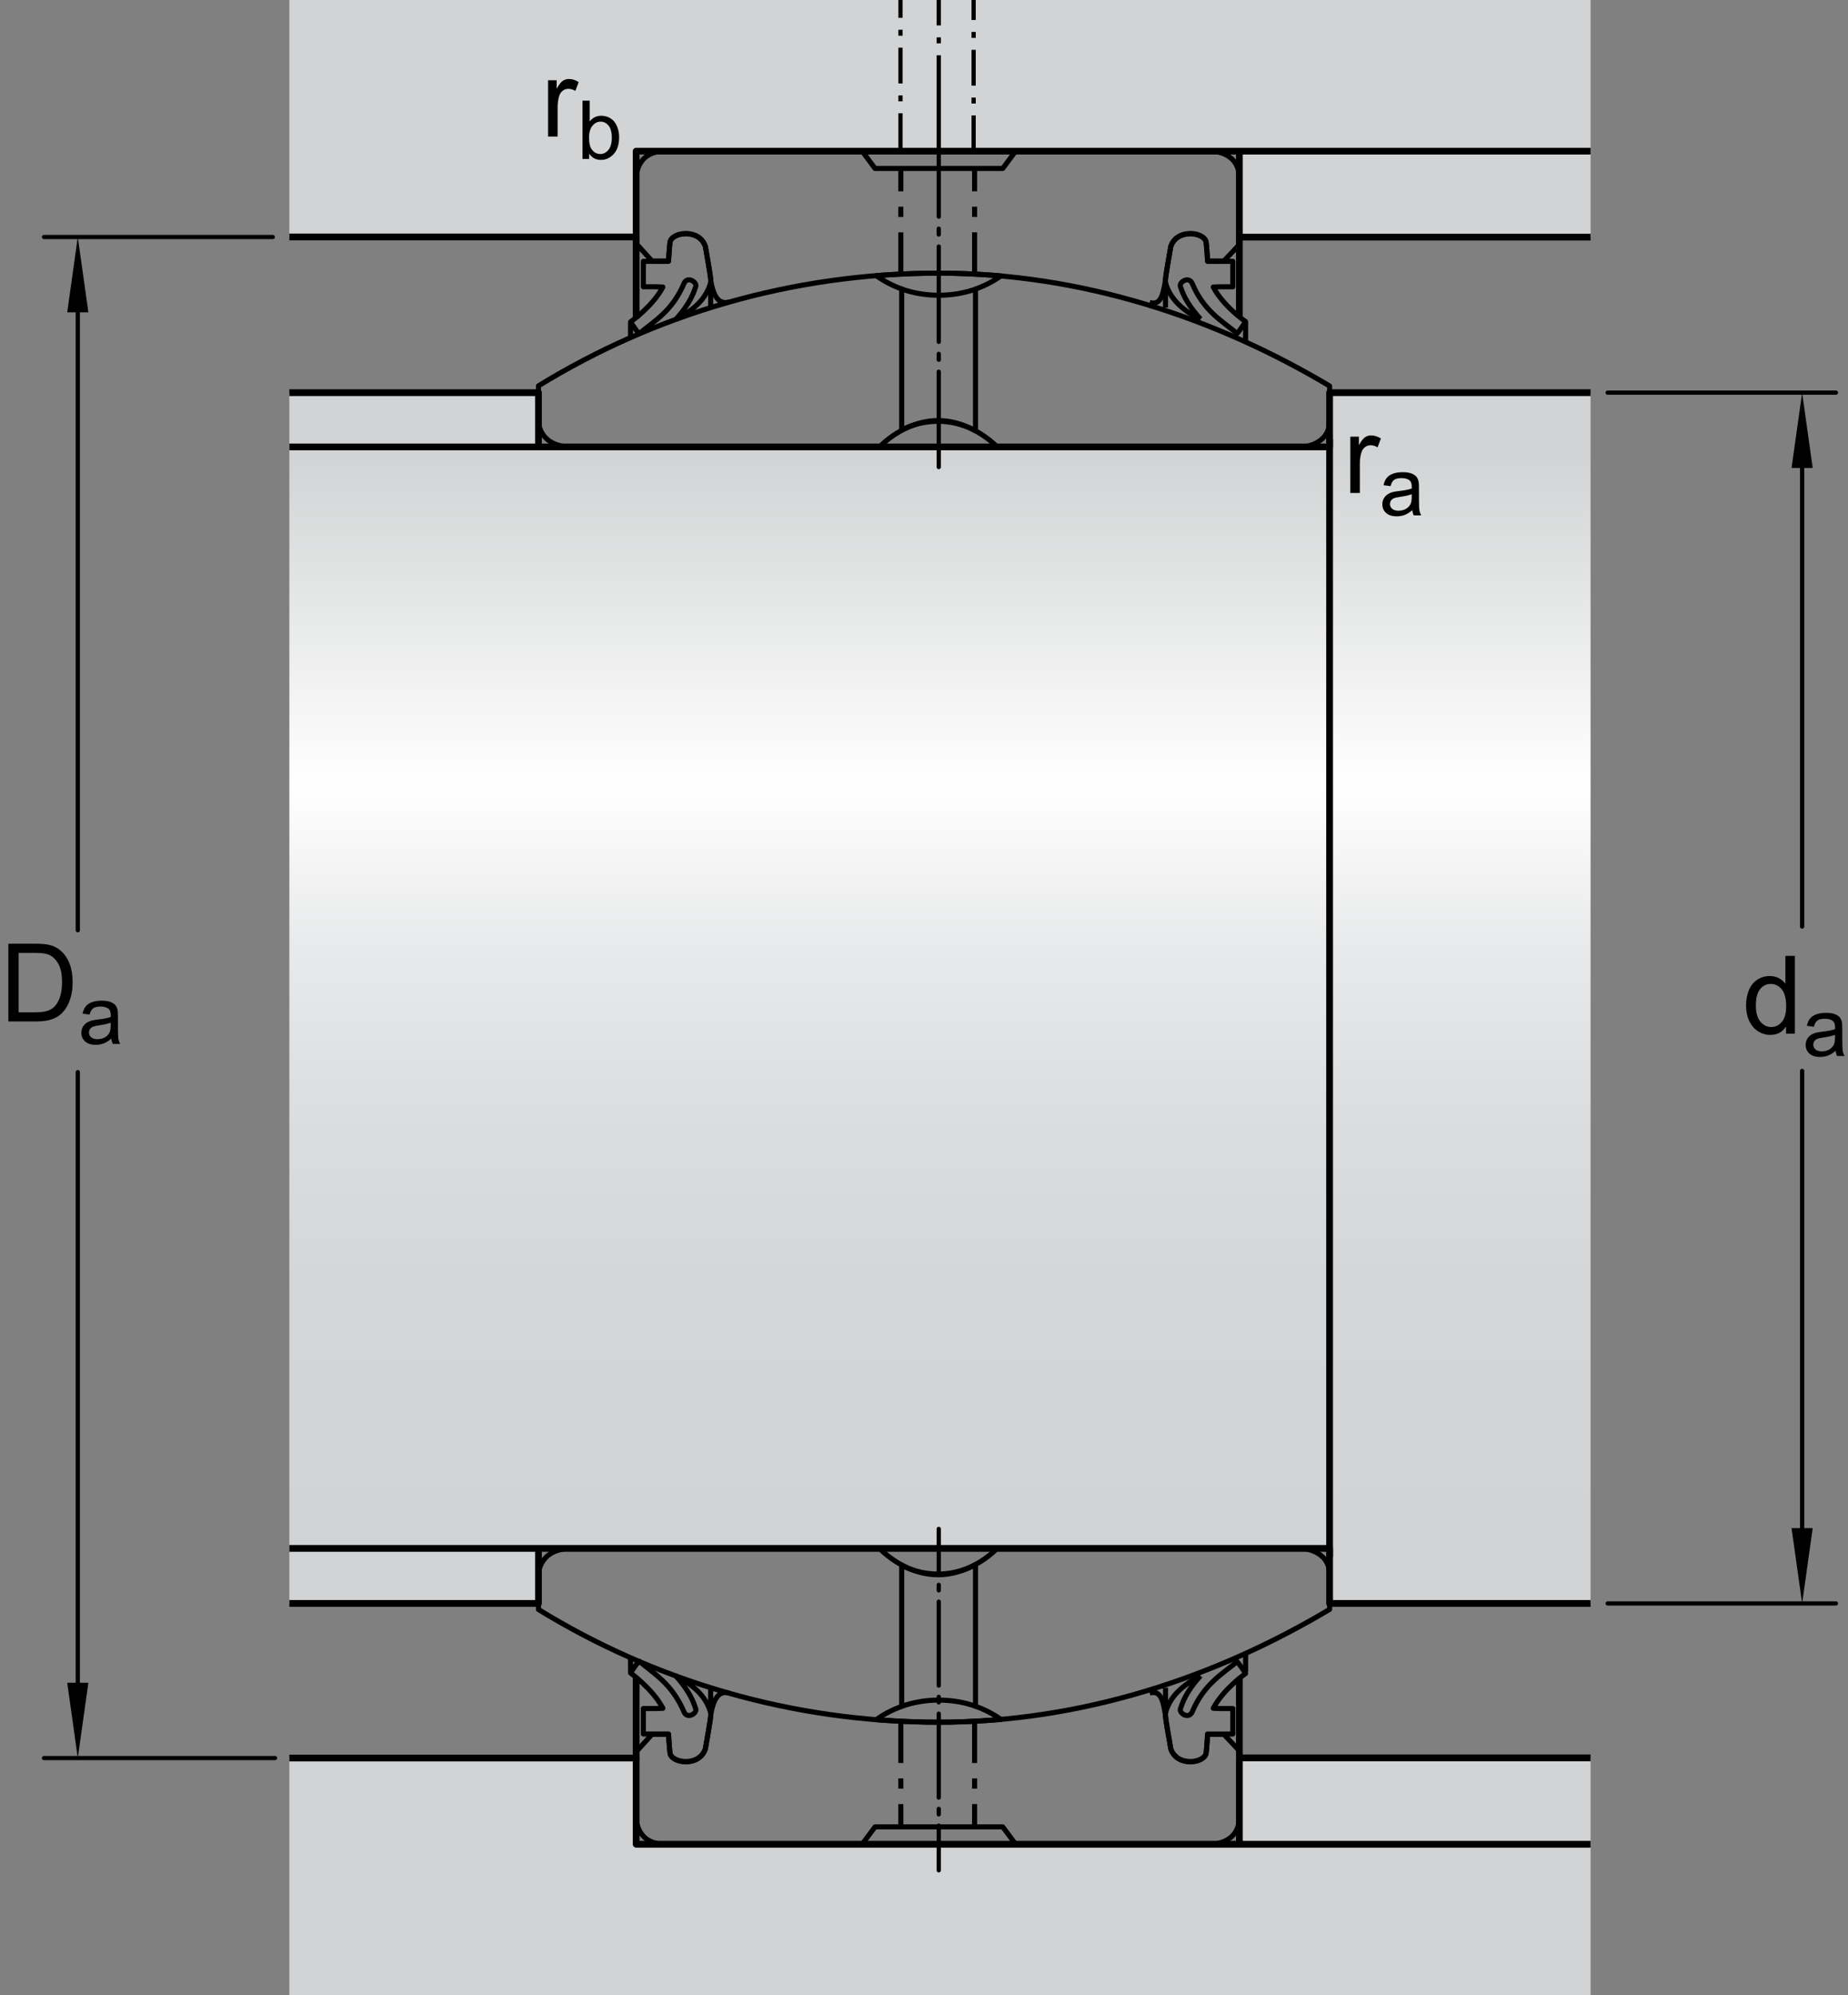
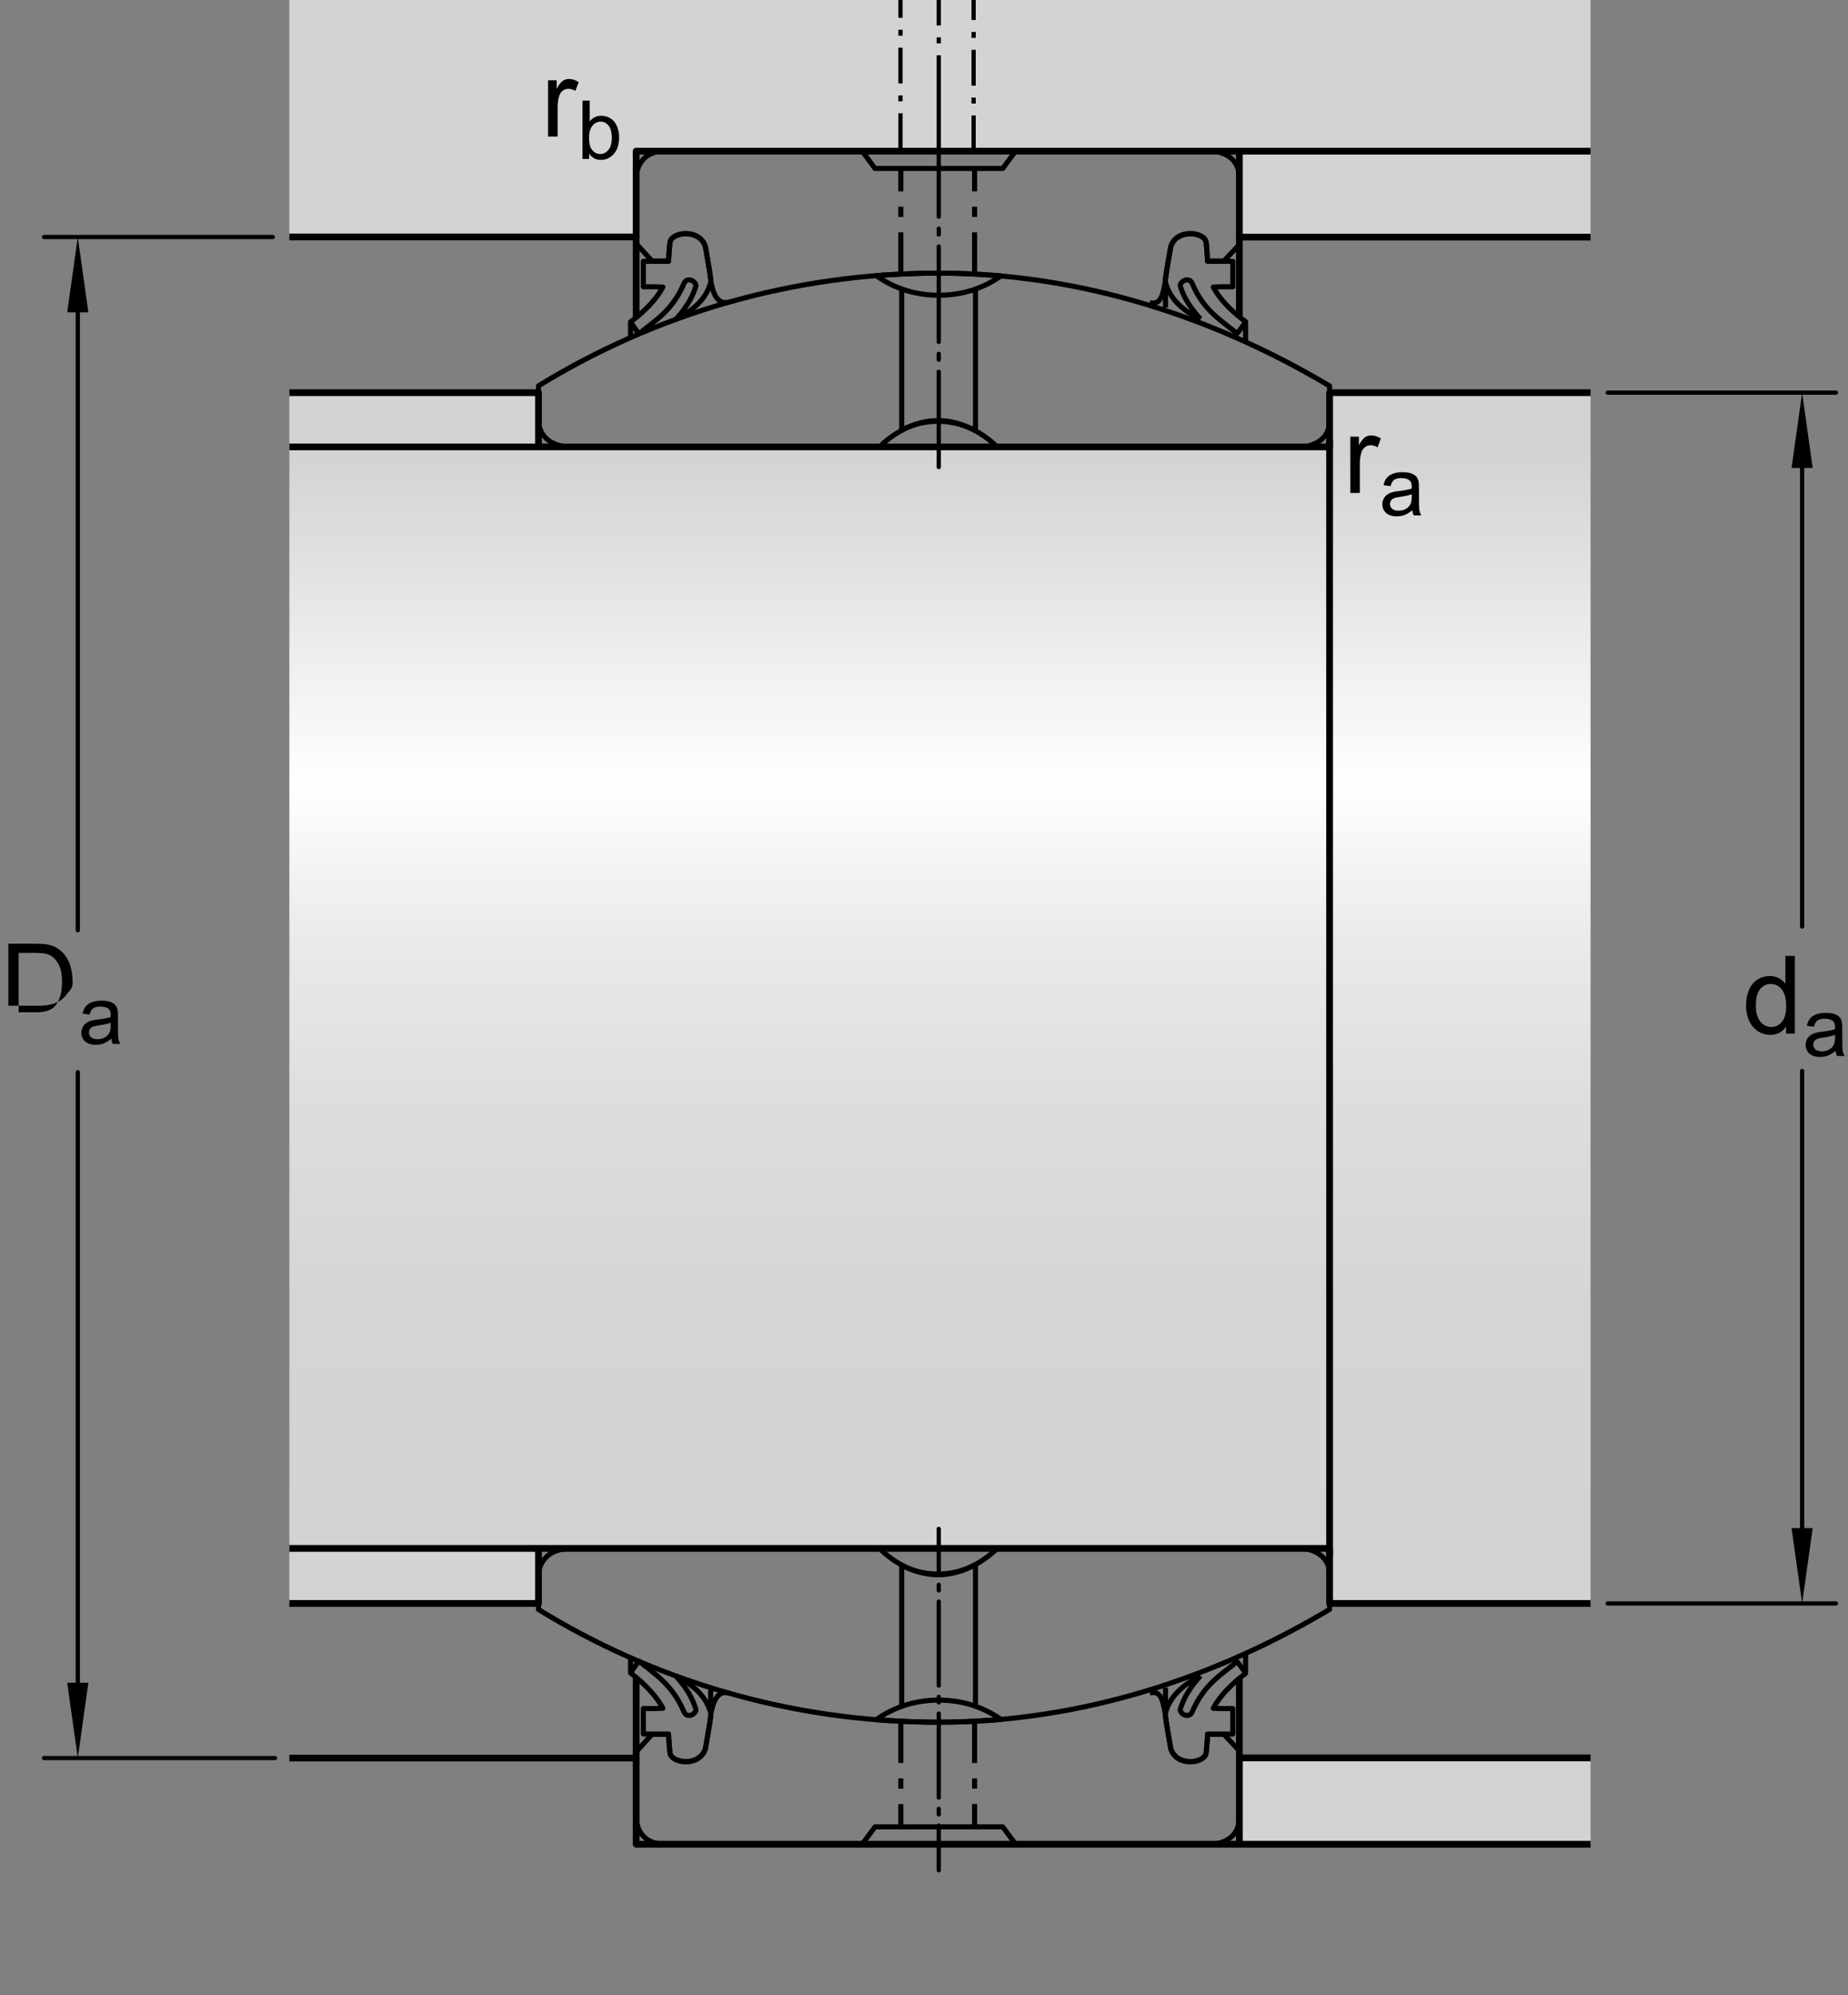
<svg xmlns="http://www.w3.org/2000/svg" version="1.1" id="Layer_2" x="0px" y="0px" width="204.271px" height="220.454px" viewBox="0 0 204.271 220.454" enable-background="new 0 0 204.271 220.454" xml:space="preserve">
  <rect x="0" y="0" width="204.271" height="220.454" fill="#808080" stroke="none" />
  <path fill="none" stroke="#000000" stroke-width="0.561" stroke-linejoin="round" d="M70.321,35.167V19.723  c0,0-0.104-3.019,3.185-3.019h21.796l1.418,1.91h14.121l1.418-1.91h21.566c0,0,3.172-0.078,3.172,3.046v15.317" />
  <linearGradient id="SVGID_1_" gradientUnits="userSpaceOnUse" x1="103.9" y1="50.285" x2="103.9" y2="171.467">
    <stop offset="0" style="stop-color:#D1D3D4" />
    <stop offset="0.3" style="stop-color:#FFFFFF" />
    <stop offset="0.441" style="stop-color:#E9EAEB" />
    <stop offset="0.597" style="stop-color:#DCDDDE" />
    <stop offset="0.771" style="stop-color:#D4D5D7" />
    <stop offset="1" style="stop-color:#D1D3D4" />
  </linearGradient>
  <polygon fill="url(#SVGID_1_)" points="146.97,43.389 146.97,49.386 31.984,49.386 31.984,171.102 146.97,171.102 146.97,177.182   175.815,177.182 175.815,43.389 " />
-   <polygon fill="#D1D3D4" points="31.984,194.263 70.321,194.267 70.321,203.791 175.815,203.791 175.815,220.454 31.984,220.454 " />
  <rect x="31.984" y="171.102" fill="#D1D3D4" width="27.535" height="6.08" />
  <rect x="136.997" y="16.705" fill="#D1D3D4" width="38.818" height="9.5" />
  <polygon fill="#D1D3D4" points="31.984,26.134 70.321,26.127 70.321,16.648 175.815,16.648 175.815,-0.057 31.984,-0.057 " />
  <rect x="31.984" y="43.389" fill="#D1D3D4" width="27.535" height="5.997" />
  <polygon fill="#D1D3D4" points="175.815,194.267 175.815,203.791 136.997,203.791 136.997,194.249 " />
  <line fill="none" stroke="#000000" stroke-width="0.748" stroke-linejoin="round" stroke-miterlimit="1" x1="146.97" y1="48.525" x2="146.97" y2="172.013" />
  <polyline fill="none" stroke="#000000" stroke-width="0.748" stroke-linejoin="round" stroke-miterlimit="1" points="  175.815,177.182 146.97,177.182 146.97,171.102 31.984,171.102 " />
  <polyline fill="none" stroke="#000000" stroke-width="0.748" stroke-linejoin="round" stroke-miterlimit="1" points="  175.815,43.389 146.97,43.389 146.97,49.386 31.984,49.386 " />
  <polyline fill="none" stroke="#000000" stroke-width="0.748" stroke-linejoin="round" stroke-miterlimit="1" points="  31.984,194.267 70.321,194.267 70.321,203.791 175.815,203.791 " />
  <polyline fill="none" stroke="#000000" stroke-width="0.748" stroke-linejoin="round" stroke-miterlimit="1" points="  31.984,26.184 70.321,26.184 70.321,16.705 175.815,16.705 " />
  <polyline fill="none" stroke="#000000" stroke-width="0.748" stroke-linejoin="round" stroke-miterlimit="1" points="  59.52,171.102 59.52,177.182 31.984,177.182 " />
  <polyline fill="none" stroke="#000000" stroke-width="0.748" stroke-linejoin="round" stroke-miterlimit="1" points="59.52,49.386   59.52,43.389 31.984,43.389 " />
  <line fill="none" stroke="#000000" stroke-width="0.748" stroke-linejoin="round" stroke-miterlimit="1" x1="136.997" y1="26.204" x2="136.997" y2="26.204" />
  <line fill="none" stroke="#000000" stroke-width="0.468" stroke-linecap="round" stroke-linejoin="round" stroke-miterlimit="1" x1="8.599" y1="32.877" x2="8.599" y2="102.796" />
  <line fill="none" stroke="#000000" stroke-width="0.468" stroke-linecap="round" stroke-linejoin="round" stroke-miterlimit="1" x1="8.599" y1="118.47" x2="8.599" y2="188.39" />
  <line fill="none" stroke="#000000" stroke-width="0.468" stroke-linecap="round" stroke-linejoin="round" stroke-miterlimit="1" x1="30.154" y1="26.19" x2="4.864" y2="26.19" />
  <line fill="none" stroke="#000000" stroke-width="0.468" stroke-linecap="round" stroke-linejoin="round" stroke-miterlimit="1" x1="30.397" y1="194.267" x2="4.864" y2="194.267" />
  <line fill="none" stroke="#000000" stroke-width="0.468" stroke-linecap="round" stroke-linejoin="round" stroke-miterlimit="1" x1="199.201" y1="48.35" x2="199.201" y2="102.384" />
  <line fill="none" stroke="#000000" stroke-width="0.468" stroke-linecap="round" stroke-linejoin="round" stroke-miterlimit="1" x1="199.201" y1="118.337" x2="199.201" y2="170.424" />
  <line fill="none" stroke="#000000" stroke-width="0.468" stroke-linecap="round" stroke-linejoin="round" stroke-miterlimit="1" x1="177.706" y1="43.389" x2="202.936" y2="43.389" />
  <line fill="none" stroke="#000000" stroke-width="0.468" stroke-linecap="round" stroke-linejoin="round" stroke-miterlimit="1" x1="177.706" y1="177.182" x2="202.936" y2="177.182" />
  <polygon points="7.429,34.514 8.599,26.19 9.769,34.514 " />
  <polygon points="9.769,185.946 8.599,194.267 7.429,185.946 " />
  <polygon points="198.031,51.711 199.201,43.389 200.369,51.711 " />
  <polygon points="200.369,168.859 199.201,177.182 198.031,168.859 " />
  <g>
-     <path d="M0.926,112.872v-8.59h2.959c0.668,0,1.178,0.041,1.529,0.123c0.492,0.113,0.912,0.318,1.26,0.615   c0.453,0.383,0.792,0.872,1.017,1.468s0.337,1.276,0.337,2.042c0,0.652-0.076,1.23-0.229,1.734s-0.348,0.921-0.586,1.251   s-0.499,0.59-0.782,0.779s-0.625,0.333-1.025,0.431s-0.86,0.146-1.38,0.146H0.926z M2.062,111.858h1.834   c0.566,0,1.011-0.053,1.333-0.158s0.579-0.254,0.771-0.445c0.27-0.27,0.479-0.632,0.63-1.087s0.226-1.007,0.226-1.655   c0-0.898-0.147-1.589-0.442-2.071s-0.653-0.806-1.075-0.97c-0.305-0.117-0.795-0.176-1.471-0.176H2.062V111.858z" />
+     <path d="M0.926,112.872v-8.59h2.959c0.668,0,1.178,0.041,1.529,0.123c0.492,0.113,0.912,0.318,1.26,0.615   c0.453,0.383,0.792,0.872,1.017,1.468s0.337,1.276,0.337,2.042s-0.348,0.921-0.586,1.251   s-0.499,0.59-0.782,0.779s-0.625,0.333-1.025,0.431s-0.86,0.146-1.38,0.146H0.926z M2.062,111.858h1.834   c0.566,0,1.011-0.053,1.333-0.158s0.579-0.254,0.771-0.445c0.27-0.27,0.479-0.632,0.63-1.087s0.226-1.007,0.226-1.655   c0-0.898-0.147-1.589-0.442-2.071s-0.653-0.806-1.075-0.97c-0.305-0.117-0.795-0.176-1.471-0.176H2.062V111.858z" />
    <path d="M12.305,114.771c-0.293,0.249-0.575,0.425-0.846,0.527c-0.271,0.103-0.562,0.154-0.873,0.154   c-0.513,0-0.907-0.125-1.182-0.376c-0.275-0.25-0.413-0.57-0.413-0.96c0-0.229,0.052-0.438,0.156-0.626   c0.104-0.189,0.24-0.341,0.408-0.455s0.358-0.201,0.569-0.259c0.155-0.041,0.39-0.081,0.703-0.119   c0.639-0.076,1.109-0.167,1.411-0.272c0.003-0.108,0.004-0.177,0.004-0.207c0-0.322-0.075-0.549-0.224-0.681   c-0.202-0.179-0.502-0.268-0.901-0.268c-0.372,0-0.647,0.065-0.824,0.196s-0.308,0.361-0.393,0.692l-0.773-0.105   c0.07-0.331,0.186-0.598,0.347-0.802c0.161-0.203,0.394-0.36,0.699-0.47c0.305-0.11,0.658-0.165,1.059-0.165   c0.398,0,0.722,0.047,0.971,0.141s0.432,0.212,0.549,0.354c0.117,0.143,0.199,0.322,0.246,0.539c0.026,0.135,0.04,0.378,0.04,0.729   v1.055c0,0.735,0.017,1.201,0.05,1.395c0.034,0.195,0.101,0.382,0.2,0.561h-0.826C12.381,115.183,12.328,114.991,12.305,114.771z    M12.239,113.005c-0.287,0.117-0.718,0.217-1.292,0.299c-0.325,0.047-0.555,0.1-0.69,0.158s-0.239,0.145-0.312,0.257   s-0.11,0.238-0.11,0.375c0,0.211,0.08,0.387,0.239,0.527s0.394,0.211,0.701,0.211c0.305,0,0.576-0.066,0.813-0.2   s0.412-0.316,0.523-0.547c0.085-0.179,0.127-0.442,0.127-0.791V113.005z" />
  </g>
  <g>
    <path d="M197.42,114.216v-0.785c-0.395,0.617-0.975,0.926-1.74,0.926c-0.496,0-0.952-0.137-1.368-0.41s-0.738-0.655-0.967-1.146   s-0.343-1.054-0.343-1.69c0-0.621,0.104-1.185,0.311-1.69s0.518-0.894,0.932-1.163s0.877-0.404,1.389-0.404   c0.375,0,0.709,0.079,1.002,0.237s0.531,0.364,0.715,0.618v-3.082h1.049v8.59H197.42z M194.086,111.11   c0,0.797,0.168,1.393,0.504,1.787s0.732,0.592,1.189,0.592c0.461,0,0.853-0.188,1.175-0.565s0.483-0.952,0.483-1.726   c0-0.852-0.164-1.477-0.492-1.875s-0.732-0.598-1.213-0.598c-0.469,0-0.86,0.191-1.175,0.574S194.086,110.286,194.086,111.11z" />
    <path d="M202.904,116.115c-0.293,0.249-0.575,0.425-0.846,0.527c-0.271,0.103-0.562,0.154-0.873,0.154   c-0.513,0-0.906-0.125-1.182-0.376c-0.275-0.25-0.413-0.57-0.413-0.96c0-0.229,0.052-0.438,0.156-0.626   c0.104-0.189,0.24-0.341,0.408-0.455c0.169-0.114,0.358-0.201,0.569-0.259c0.155-0.041,0.39-0.081,0.703-0.119   c0.639-0.076,1.108-0.167,1.41-0.272c0.003-0.108,0.005-0.177,0.005-0.207c0-0.322-0.075-0.549-0.224-0.681   c-0.203-0.179-0.503-0.268-0.901-0.268c-0.372,0-0.646,0.065-0.824,0.196c-0.177,0.13-0.309,0.361-0.394,0.692l-0.773-0.105   c0.07-0.331,0.187-0.598,0.348-0.802c0.161-0.203,0.394-0.36,0.699-0.47c0.304-0.11,0.657-0.165,1.059-0.165   c0.398,0,0.722,0.047,0.971,0.141s0.433,0.212,0.55,0.354c0.117,0.143,0.199,0.322,0.246,0.539c0.026,0.135,0.04,0.378,0.04,0.729   v1.055c0,0.735,0.017,1.201,0.05,1.395c0.034,0.195,0.101,0.382,0.2,0.561h-0.826C202.98,116.527,202.928,116.335,202.904,116.115z    M202.838,114.349c-0.287,0.117-0.718,0.217-1.291,0.299c-0.326,0.047-0.556,0.1-0.69,0.158s-0.239,0.145-0.312,0.257   c-0.074,0.113-0.11,0.238-0.11,0.375c0,0.211,0.08,0.387,0.239,0.527c0.16,0.141,0.394,0.211,0.701,0.211   c0.305,0,0.576-0.066,0.812-0.2c0.238-0.133,0.412-0.316,0.523-0.547c0.085-0.179,0.127-0.442,0.127-0.791V114.349z" />
  </g>
  <g>
    <path d="M149.257,54.475v-6.223h0.949v0.943c0.242-0.441,0.465-0.732,0.67-0.873s0.432-0.211,0.678-0.211   c0.355,0,0.717,0.113,1.084,0.34l-0.363,0.979c-0.258-0.152-0.516-0.229-0.773-0.229c-0.23,0-0.438,0.069-0.621,0.208   s-0.314,0.331-0.393,0.577c-0.117,0.375-0.176,0.785-0.176,1.23v3.258H149.257z" />
    <path d="M156.112,56.374c-0.293,0.249-0.576,0.425-0.846,0.527c-0.271,0.103-0.562,0.154-0.873,0.154   c-0.514,0-0.906-0.125-1.182-0.376c-0.275-0.25-0.414-0.57-0.414-0.96c0-0.229,0.053-0.438,0.156-0.626   c0.104-0.189,0.24-0.341,0.408-0.455c0.17-0.114,0.359-0.201,0.57-0.259c0.154-0.041,0.389-0.081,0.703-0.119   c0.639-0.076,1.107-0.167,1.41-0.272c0.002-0.108,0.004-0.177,0.004-0.207c0-0.322-0.074-0.549-0.223-0.681   c-0.203-0.179-0.504-0.268-0.902-0.268c-0.371,0-0.646,0.065-0.824,0.196c-0.176,0.13-0.309,0.361-0.393,0.692l-0.773-0.105   c0.07-0.331,0.186-0.598,0.348-0.802c0.16-0.203,0.393-0.36,0.699-0.47c0.303-0.11,0.656-0.165,1.059-0.165   c0.398,0,0.721,0.047,0.971,0.141c0.248,0.094,0.432,0.212,0.549,0.354c0.117,0.143,0.199,0.322,0.246,0.539   c0.027,0.135,0.041,0.378,0.041,0.729v1.055c0,0.735,0.016,1.201,0.049,1.395c0.035,0.195,0.102,0.382,0.201,0.561h-0.826   C156.188,56.786,156.136,56.594,156.112,56.374z M156.046,54.607c-0.287,0.117-0.719,0.217-1.291,0.299   c-0.326,0.047-0.557,0.1-0.691,0.158s-0.238,0.145-0.311,0.257c-0.074,0.113-0.111,0.238-0.111,0.375   c0,0.211,0.08,0.387,0.24,0.527s0.393,0.211,0.701,0.211c0.305,0,0.576-0.066,0.812-0.2c0.238-0.133,0.412-0.316,0.523-0.547   c0.084-0.179,0.127-0.442,0.127-0.791V54.607z" />
  </g>
  <g>
    <path d="M60.583,15.089V8.866h0.949V9.81c0.242-0.441,0.466-0.732,0.671-0.873s0.431-0.211,0.677-0.211   c0.355,0,0.717,0.113,1.084,0.34L63.6,10.044c-0.258-0.152-0.516-0.229-0.773-0.229c-0.23,0-0.438,0.069-0.621,0.208   s-0.314,0.331-0.393,0.577c-0.117,0.375-0.176,0.785-0.176,1.23v3.258H60.583z" />
    <path d="M65.122,17.564h-0.734v-6.442h0.791v2.298c0.334-0.419,0.76-0.628,1.279-0.628c0.287,0,0.559,0.058,0.815,0.174   s0.467,0.278,0.633,0.487c0.166,0.21,0.295,0.462,0.389,0.758s0.141,0.612,0.141,0.949c0,0.8-0.198,1.418-0.593,1.854   s-0.87,0.655-1.424,0.655c-0.551,0-0.983-0.23-1.296-0.69V17.564z M65.113,15.195c0,0.56,0.076,0.964,0.229,1.213   c0.249,0.407,0.586,0.611,1.011,0.611c0.346,0,0.645-0.15,0.896-0.45s0.378-0.748,0.378-1.343c0-0.609-0.121-1.059-0.363-1.349   c-0.241-0.29-0.534-0.435-0.876-0.435c-0.346,0-0.645,0.15-0.896,0.45C65.239,14.193,65.113,14.627,65.113,15.195z" />
  </g>
  <line fill="none" stroke="#000000" stroke-width="0.468" stroke-linejoin="round" stroke-miterlimit="1" stroke-dasharray="3.953,1.318,0.659,1.318" x1="99.539" y1="16.469" x2="99.539" y2="-0.057" />
  <line fill="none" stroke="#000000" stroke-width="0.468" stroke-linejoin="round" stroke-miterlimit="1" stroke-dasharray="3.953,1.318,0.659,1.318" x1="107.621" y1="16.71" x2="107.621" y2="-0.057" />
  <line fill="none" stroke="#000000" stroke-width="0.468" stroke-linejoin="round" stroke-miterlimit="1" stroke-dasharray="10.541,1.318,0.659,1.318" x1="103.766" y1="16.647" x2="103.766" y2="-0.057" />
  <line fill="none" stroke="#000000" stroke-width="0.468" stroke-linecap="round" stroke-linejoin="round" stroke-miterlimit="1" stroke-dasharray="10.541,1.318,0.659,1.318" x1="103.766" y1="51.615" x2="103.766" y2="16.647" />
  <g>
    <g>
      <line fill="none" stroke="#000000" stroke-width="0.468" stroke-linecap="round" stroke-linejoin="round" x1="103.766" y1="168.944" x2="103.766" y2="173.886" />
      <line fill="none" stroke="#000000" stroke-width="0.468" stroke-linecap="round" stroke-linejoin="round" stroke-dasharray="0.619,1.238" x1="103.766" y1="175.123" x2="103.766" y2="176.361" />
      <line fill="none" stroke="#000000" stroke-width="0.468" stroke-linecap="round" stroke-linejoin="round" stroke-dasharray="9.282,1.238,0.619,1.238" x1="103.766" y1="176.979" x2="103.766" y2="201.112" />
      <line fill="none" stroke="#000000" stroke-width="0.468" stroke-linecap="round" stroke-linejoin="round" x1="103.766" y1="201.731" x2="103.766" y2="206.673" />
    </g>
  </g>
  <polyline fill="none" stroke="#000000" stroke-width="0.748" stroke-linejoin="round" stroke-miterlimit="1" points="  136.997,203.791 136.997,194.249 175.815,194.249 " />
  <line fill="none" stroke="#000000" stroke-width="0.748" stroke-linejoin="round" stroke-miterlimit="1" x1="70.321" y1="35.189" x2="70.321" y2="26.184" />
  <line fill="none" stroke="#000000" stroke-width="0.748" stroke-linejoin="round" stroke-miterlimit="1" x1="136.997" y1="34.906" x2="136.997" y2="26.184" />
  <line fill="none" stroke="#000000" stroke-width="0.748" stroke-linejoin="round" stroke-miterlimit="1" x1="70.321" y1="194.386" x2="70.321" y2="185.38" />
  <line fill="none" stroke="#000000" stroke-width="0.748" stroke-linejoin="round" stroke-miterlimit="1" x1="136.997" y1="194.102" x2="136.997" y2="185.38" />
  <polyline fill="none" stroke="#000000" stroke-width="0.748" stroke-linejoin="round" stroke-miterlimit="1" points="  136.997,16.887 136.997,26.204 175.815,26.204 " />
  <path fill="none" stroke="#000000" stroke-width="0.561" stroke-linejoin="round" d="M70.321,185.355v15.41  c0,0-0.104,3.018,3.185,3.018h21.796l1.418-1.91h14.121l1.418,1.91h21.566c0,0,3.172,0.078,3.172-3.045V185.45" />
  <path fill="none" stroke="#000000" stroke-width="0.561" stroke-linejoin="round" d="M59.52,177.85  c12.856,7.9,28.022,12.457,44.223,12.457c15.794,0,30.579-4.927,43.228-12.47v-3.825c0-2.764-3.039-2.91-3.039-2.91h-33.712  c0,0-2.727,2.91-6.526,2.91c-3.803,0-6.47-2.91-6.47-2.91H63.227c-3.707,0-3.707,2.889-3.707,2.889V177.85z" />
  <path fill="none" stroke="#000000" stroke-width="0.561" stroke-linejoin="round" stroke-miterlimit="1" d="M132.7,185.18  c-1.695,1.852-2.039,3.139-2.219,3.635c-0.184,0.496,0.93,1.213,1.305,0.34c1.289-3.035,3.234-4.119,4.957-5.539  c0.422,0.469,0.941,1.305,0.941,1.305s-2.453,1.707-3.574,3.848c0.703,0.053,2.16,0.025,2.16,0.025v2.818h-2.789  c0,0-0.059,1.217-0.156,2.062c-0.129,1.146-3.23,1.607-3.91-0.445c-0.156-0.99-0.555-2.994-0.609-3.883  C129.278,187.541,130.595,186.264,132.7,185.18" />
  <path fill="none" stroke="#000000" stroke-width="0.561" stroke-linejoin="round" stroke-miterlimit="1" d="M74.683,185.18  c1.695,1.852,2.038,3.139,2.221,3.635c0.184,0.496-0.934,1.213-1.304,0.34c-1.292-3.035-3.239-4.176-4.961-5.596  c-0.418,0.469-0.941,1.305-0.941,1.305s2.454,1.764,3.575,3.904c-0.704,0.053-2.16,0.025-2.16,0.025v2.818h2.785  c0,0,0.062,1.217,0.158,2.062c0.131,1.146,3.23,1.607,3.914-0.445c0.156-0.99,0.556-2.994,0.607-3.883  C78.105,187.541,76.787,186.264,74.683,185.18" />
  <path fill="none" stroke="#000000" stroke-width="0.561" stroke-linejoin="round" d="M107.83,188.549v-15.67  c0,0-1.703,1.055-4.138,1.055c-2.437,0-4.021-0.982-4.021-0.982v15.609c-1.006,0.357-1.949,0.844-2.804,1.463  c0,0,3.485,0.283,6.874,0.283c3.387,0,6.898-0.305,6.898-0.305C109.784,189.385,108.838,188.904,107.83,188.549z" />
  <path fill="none" stroke="#000000" stroke-width="0.561" stroke-linejoin="round" d="M107.827,188.539  c-1.266-0.445-2.633-0.676-4.058-0.676c-1.445,0-2.83,0.236-4.109,0.693" />
  <path fill="none" stroke="#000000" stroke-width="0.561" stroke-linejoin="round" d="M59.52,42.638  c12.856-7.9,28.022-12.457,44.223-12.457c15.794,0,30.579,4.928,43.228,12.471v3.824c0,2.764-3.039,2.91-3.039,2.91h-33.712  c0,0-2.727-2.91-6.526-2.91c-3.803,0-6.47,2.91-6.47,2.91H63.227c-3.707,0-3.707-2.831-3.707-2.831V42.638z" />
  <path fill="none" stroke="#000000" stroke-width="0.561" stroke-linejoin="round" stroke-miterlimit="1" d="M132.7,35.251  c-1.695-1.852-2.039-3.082-2.219-3.578c-0.184-0.496,0.93-1.213,1.305-0.34c1.289,3.035,3.234,4.091,4.957,5.511  c0.422-0.469,0.941-1.305,0.941-1.305s-2.453-1.679-3.574-3.819c0.703-0.053,2.16-0.025,2.16-0.025v-2.818h-2.789  c0,0-0.059-1.217-0.156-2.062c-0.129-1.146-3.23-1.607-3.91,0.445c-0.156,0.99-0.555,2.994-0.609,3.883  c0.473,1.805,1.789,3.082,3.895,4.166" />
  <path fill="none" stroke="#000000" stroke-width="0.561" stroke-linejoin="round" stroke-miterlimit="1" d="M74.683,35.308  c1.695-1.852,2.038-3.139,2.221-3.635c0.184-0.496-0.934-1.213-1.304-0.34c-1.292,3.035-3.239,4.119-4.961,5.539  c-0.418-0.469-0.941-1.305-0.941-1.305s2.454-1.707,3.575-3.848c-0.704-0.053-2.16-0.025-2.16-0.025v-2.818h2.785  c0,0,0.062-1.217,0.158-2.062c0.131-1.146,3.23-1.607,3.914,0.445c0.156,0.99,0.556,2.994,0.607,3.883  C78.105,32.947,76.787,34.224,74.683,35.308" />
  <path fill="none" stroke="#000000" stroke-width="0.561" stroke-linejoin="round" d="M107.83,31.939v15.67  c0,0-1.703-1.055-4.138-1.055c-2.437,0-4.021,0.982-4.021,0.982V31.927c-1.006-0.357-1.949-0.843-2.804-1.463  c0,0,3.485-0.283,6.874-0.283c3.387,0,6.898,0.305,6.898,0.305C109.784,31.103,108.838,31.584,107.83,31.939z" />
  <path fill="none" stroke="#000000" stroke-width="0.561" stroke-linejoin="round" d="M107.827,31.95  c-1.266,0.444-2.633,0.675-4.058,0.675c-1.445,0-2.83-0.236-4.109-0.692" />
  <line fill="none" stroke="#000000" stroke-width="0.561" stroke-linejoin="round" stroke-miterlimit="1" x1="70.379" y1="26.979" x2="72.092" y2="28.872" />
  <line fill="none" stroke="#000000" stroke-width="0.561" stroke-linejoin="round" stroke-miterlimit="1" x1="69.697" y1="35.654" x2="69.697" y2="37.306" />
-   <line fill="none" stroke="#000000" stroke-width="0.561" stroke-linejoin="round" stroke-miterlimit="1" x1="78.552" y1="31.044" x2="78.552" y2="33.993" />
  <line fill="none" stroke="#000000" stroke-width="0.561" stroke-linejoin="round" stroke-miterlimit="1" x1="137.685" y1="35.625" x2="137.685" y2="37.785" />
  <line fill="none" stroke="#000000" stroke-width="0.561" stroke-linejoin="round" stroke-miterlimit="1" x1="128.833" y1="31.044" x2="128.833" y2="33.993" />
  <path fill="none" stroke="#000000" stroke-width="0.561" stroke-linejoin="round" stroke-miterlimit="1" d="M80.615,33.372  c-1.195,0.33-1.769-0.666-2.058-2.396l0.02,0.13c-0.052-0.888-0.451-2.892-0.607-3.883c-0.684-2.052-3.783-1.592-3.914-0.444  c-0.097,0.845-0.158,2.062-0.158,2.062h-1.806" />
  <path fill="none" stroke="#000000" stroke-width="0.561" stroke-linejoin="round" stroke-miterlimit="1" d="M136.911,27.115  l-1.621,1.72v0.005h-1.809c0,0-0.059-1.217-0.156-2.062c-0.129-1.147-3.23-1.607-3.91,0.444c-0.156,0.991-0.555,2.995-0.609,3.883  l0.02-0.13c-0.289,1.73-0.551,2.788-1.746,2.457" />
  <line fill="none" stroke="#000000" stroke-width="0.561" stroke-linejoin="round" stroke-miterlimit="1" x1="70.379" y1="193.51" x2="72.092" y2="191.617" />
  <line fill="none" stroke="#000000" stroke-width="0.561" stroke-linejoin="round" stroke-miterlimit="1" x1="69.697" y1="184.75" x2="69.697" y2="183.184" />
  <line fill="none" stroke="#000000" stroke-width="0.561" stroke-linejoin="round" stroke-miterlimit="1" x1="78.552" y1="189.443" x2="78.552" y2="186.496" />
  <line fill="none" stroke="#000000" stroke-width="0.561" stroke-linejoin="round" stroke-miterlimit="1" x1="137.685" y1="184.75" x2="137.685" y2="182.679" />
  <line fill="none" stroke="#000000" stroke-width="0.561" stroke-linejoin="round" stroke-miterlimit="1" x1="128.833" y1="189.443" x2="128.833" y2="186.496" />
  <path fill="none" stroke="#000000" stroke-width="0.561" stroke-linejoin="round" stroke-miterlimit="1" d="M80.615,187.088  c-1.195-0.33-1.769,0.695-2.058,2.426l0.02-0.131c-0.052,0.889-0.451,2.893-0.607,3.883c-0.684,2.053-3.783,1.592-3.914,0.445  c-0.097-0.846-0.158-2.062-0.158-2.062h-1.806" />
  <path fill="none" stroke="#000000" stroke-width="0.561" stroke-linejoin="round" stroke-miterlimit="1" d="M136.911,193.373  l-1.621-1.719v-0.006h-1.809c0,0-0.059,1.217-0.156,2.062c-0.129,1.146-3.23,1.607-3.91-0.445c-0.156-0.99-0.555-2.994-0.609-3.883  l0.02,0.131c-0.289-1.73-0.551-2.76-1.746-2.43" />
  <line fill="none" stroke="#000000" stroke-width="0.561" stroke-linejoin="round" stroke-dasharray="4.535,1.701,1.134,1.701" x1="99.576" y1="30.209" x2="99.576" y2="18.568" />
  <line fill="none" stroke="#000000" stroke-width="0.561" stroke-linejoin="round" stroke-dasharray="4.535,1.701,1.134,1.701" x1="107.727" y1="30.209" x2="107.727" y2="18.568" />
  <line fill="none" stroke="#000000" stroke-width="0.561" stroke-linejoin="round" stroke-dasharray="4.535,1.701,1.134,1.701" x1="99.576" y1="190.279" x2="99.576" y2="201.92" />
  <line fill="none" stroke="#000000" stroke-width="0.561" stroke-linejoin="round" stroke-dasharray="4.535,1.701,1.134,1.701" x1="107.727" y1="190.279" x2="107.727" y2="201.92" />
</svg>